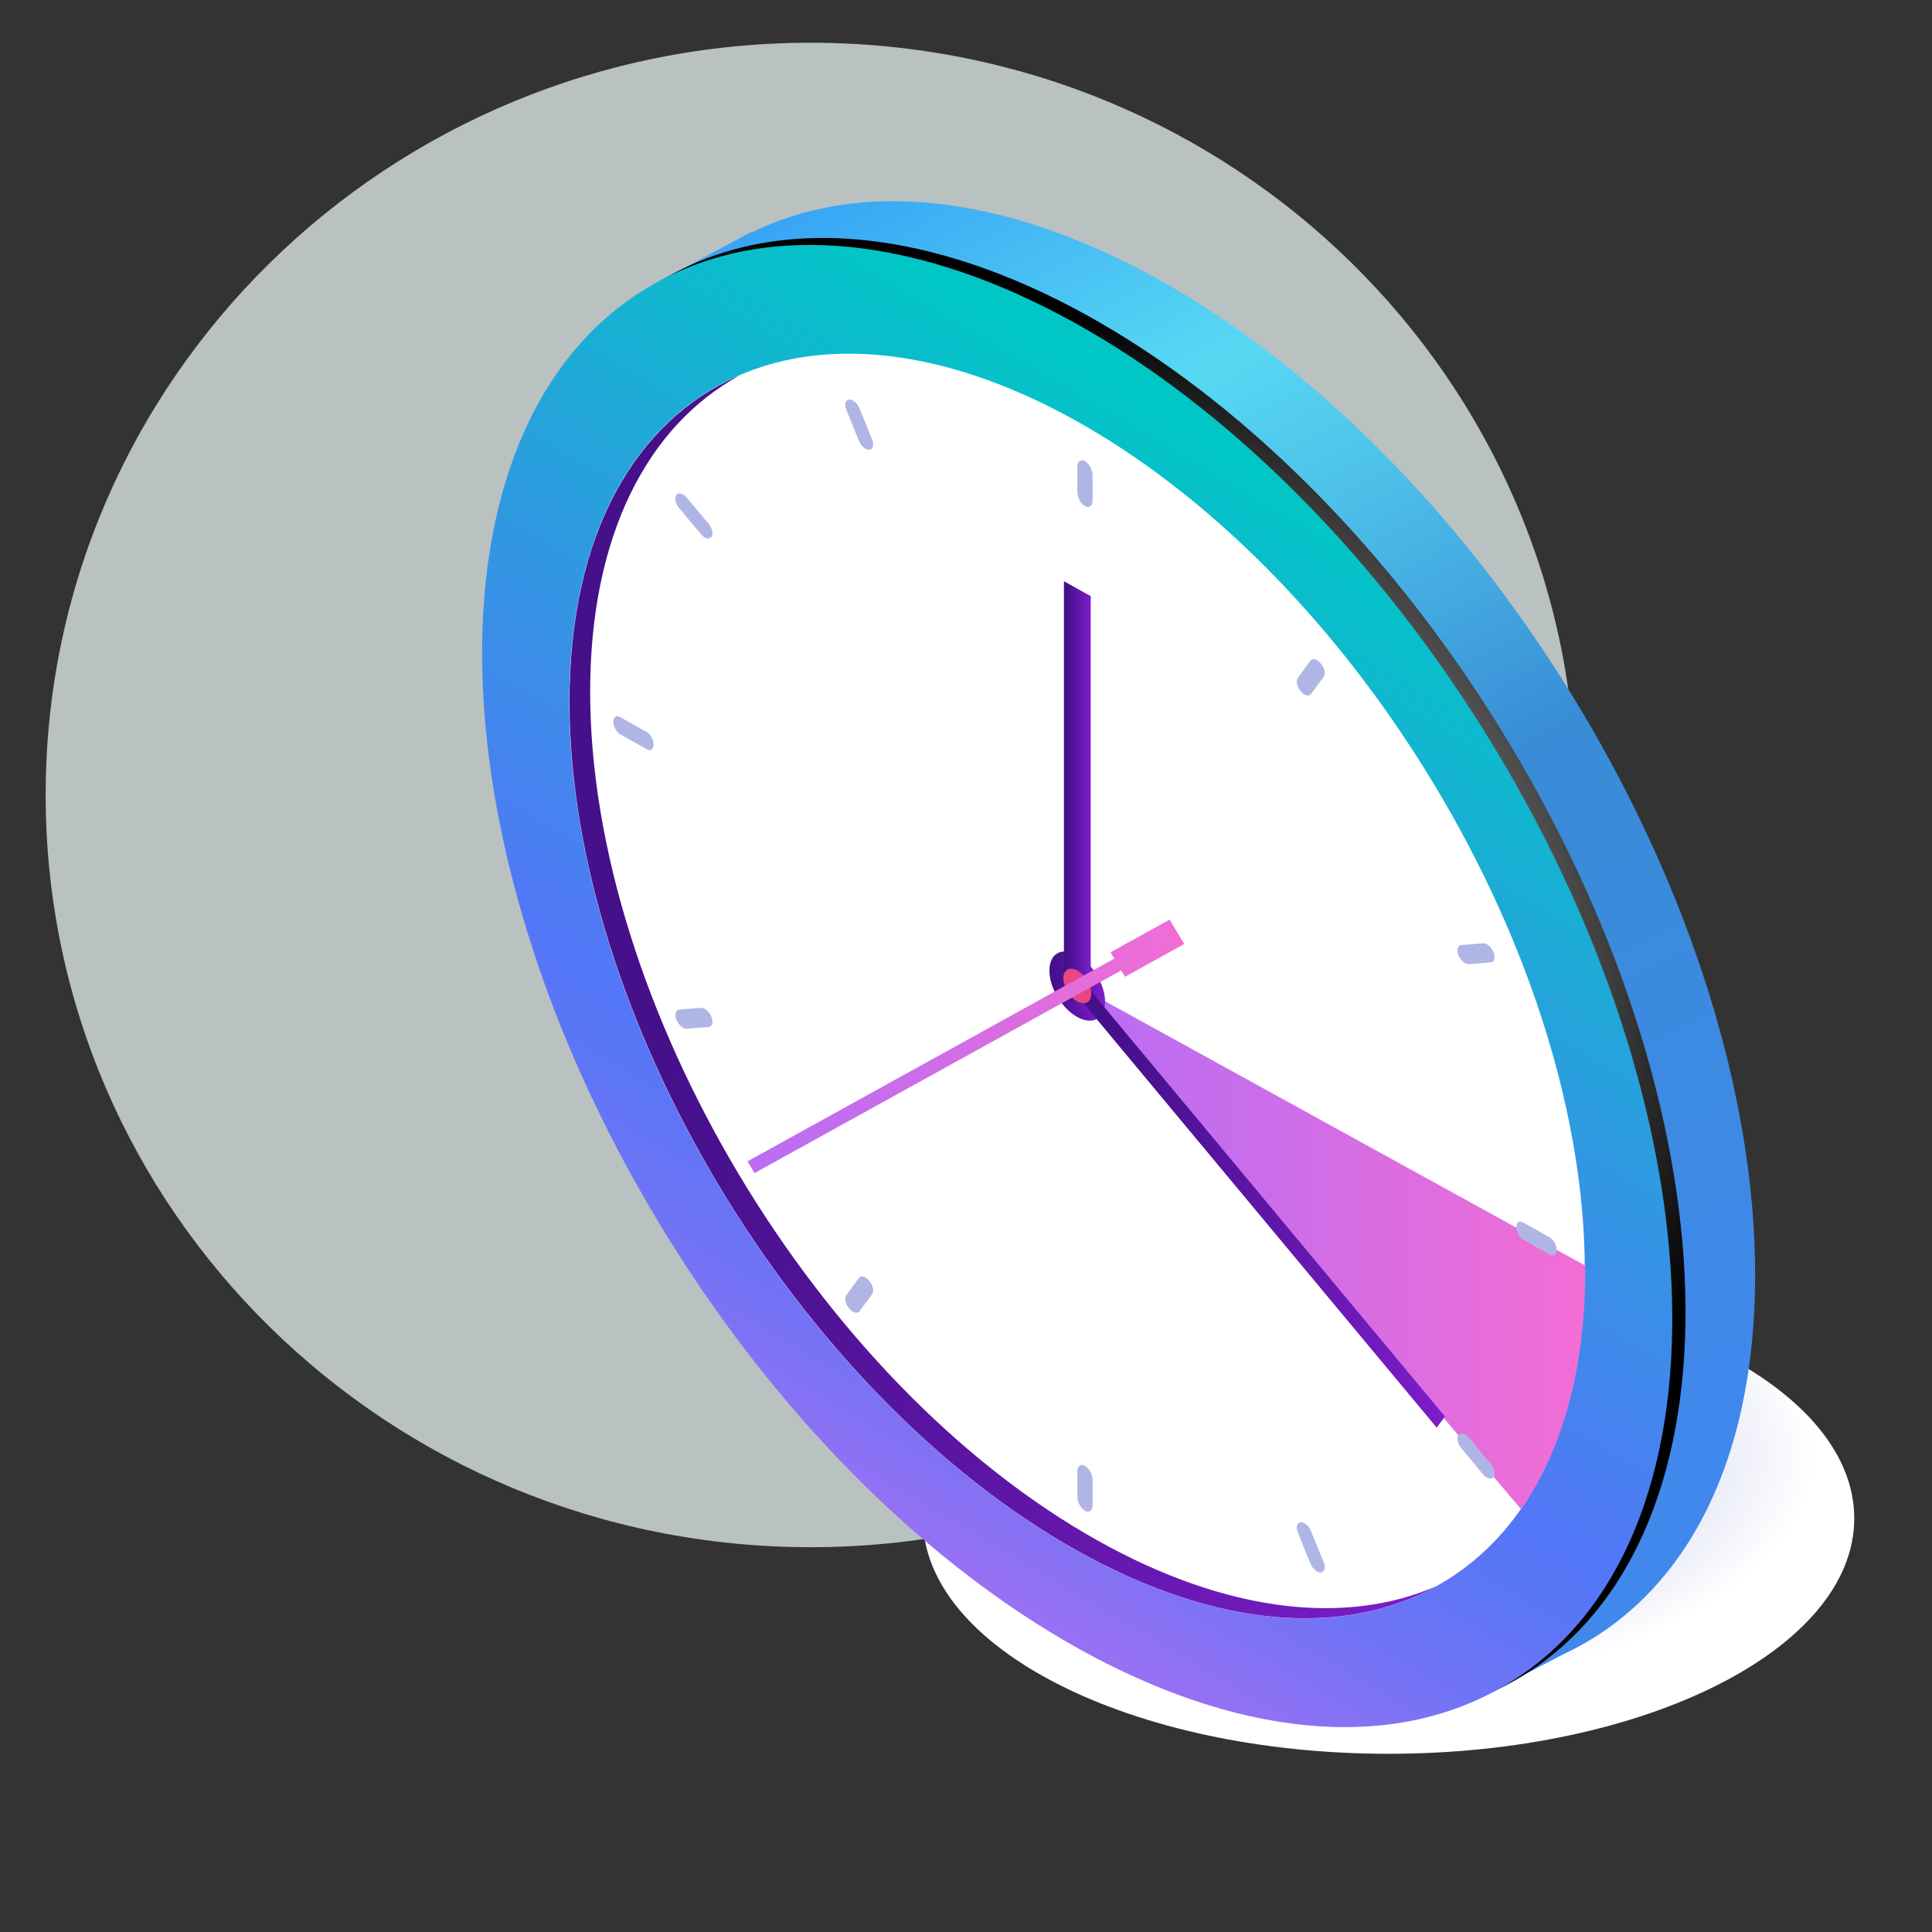
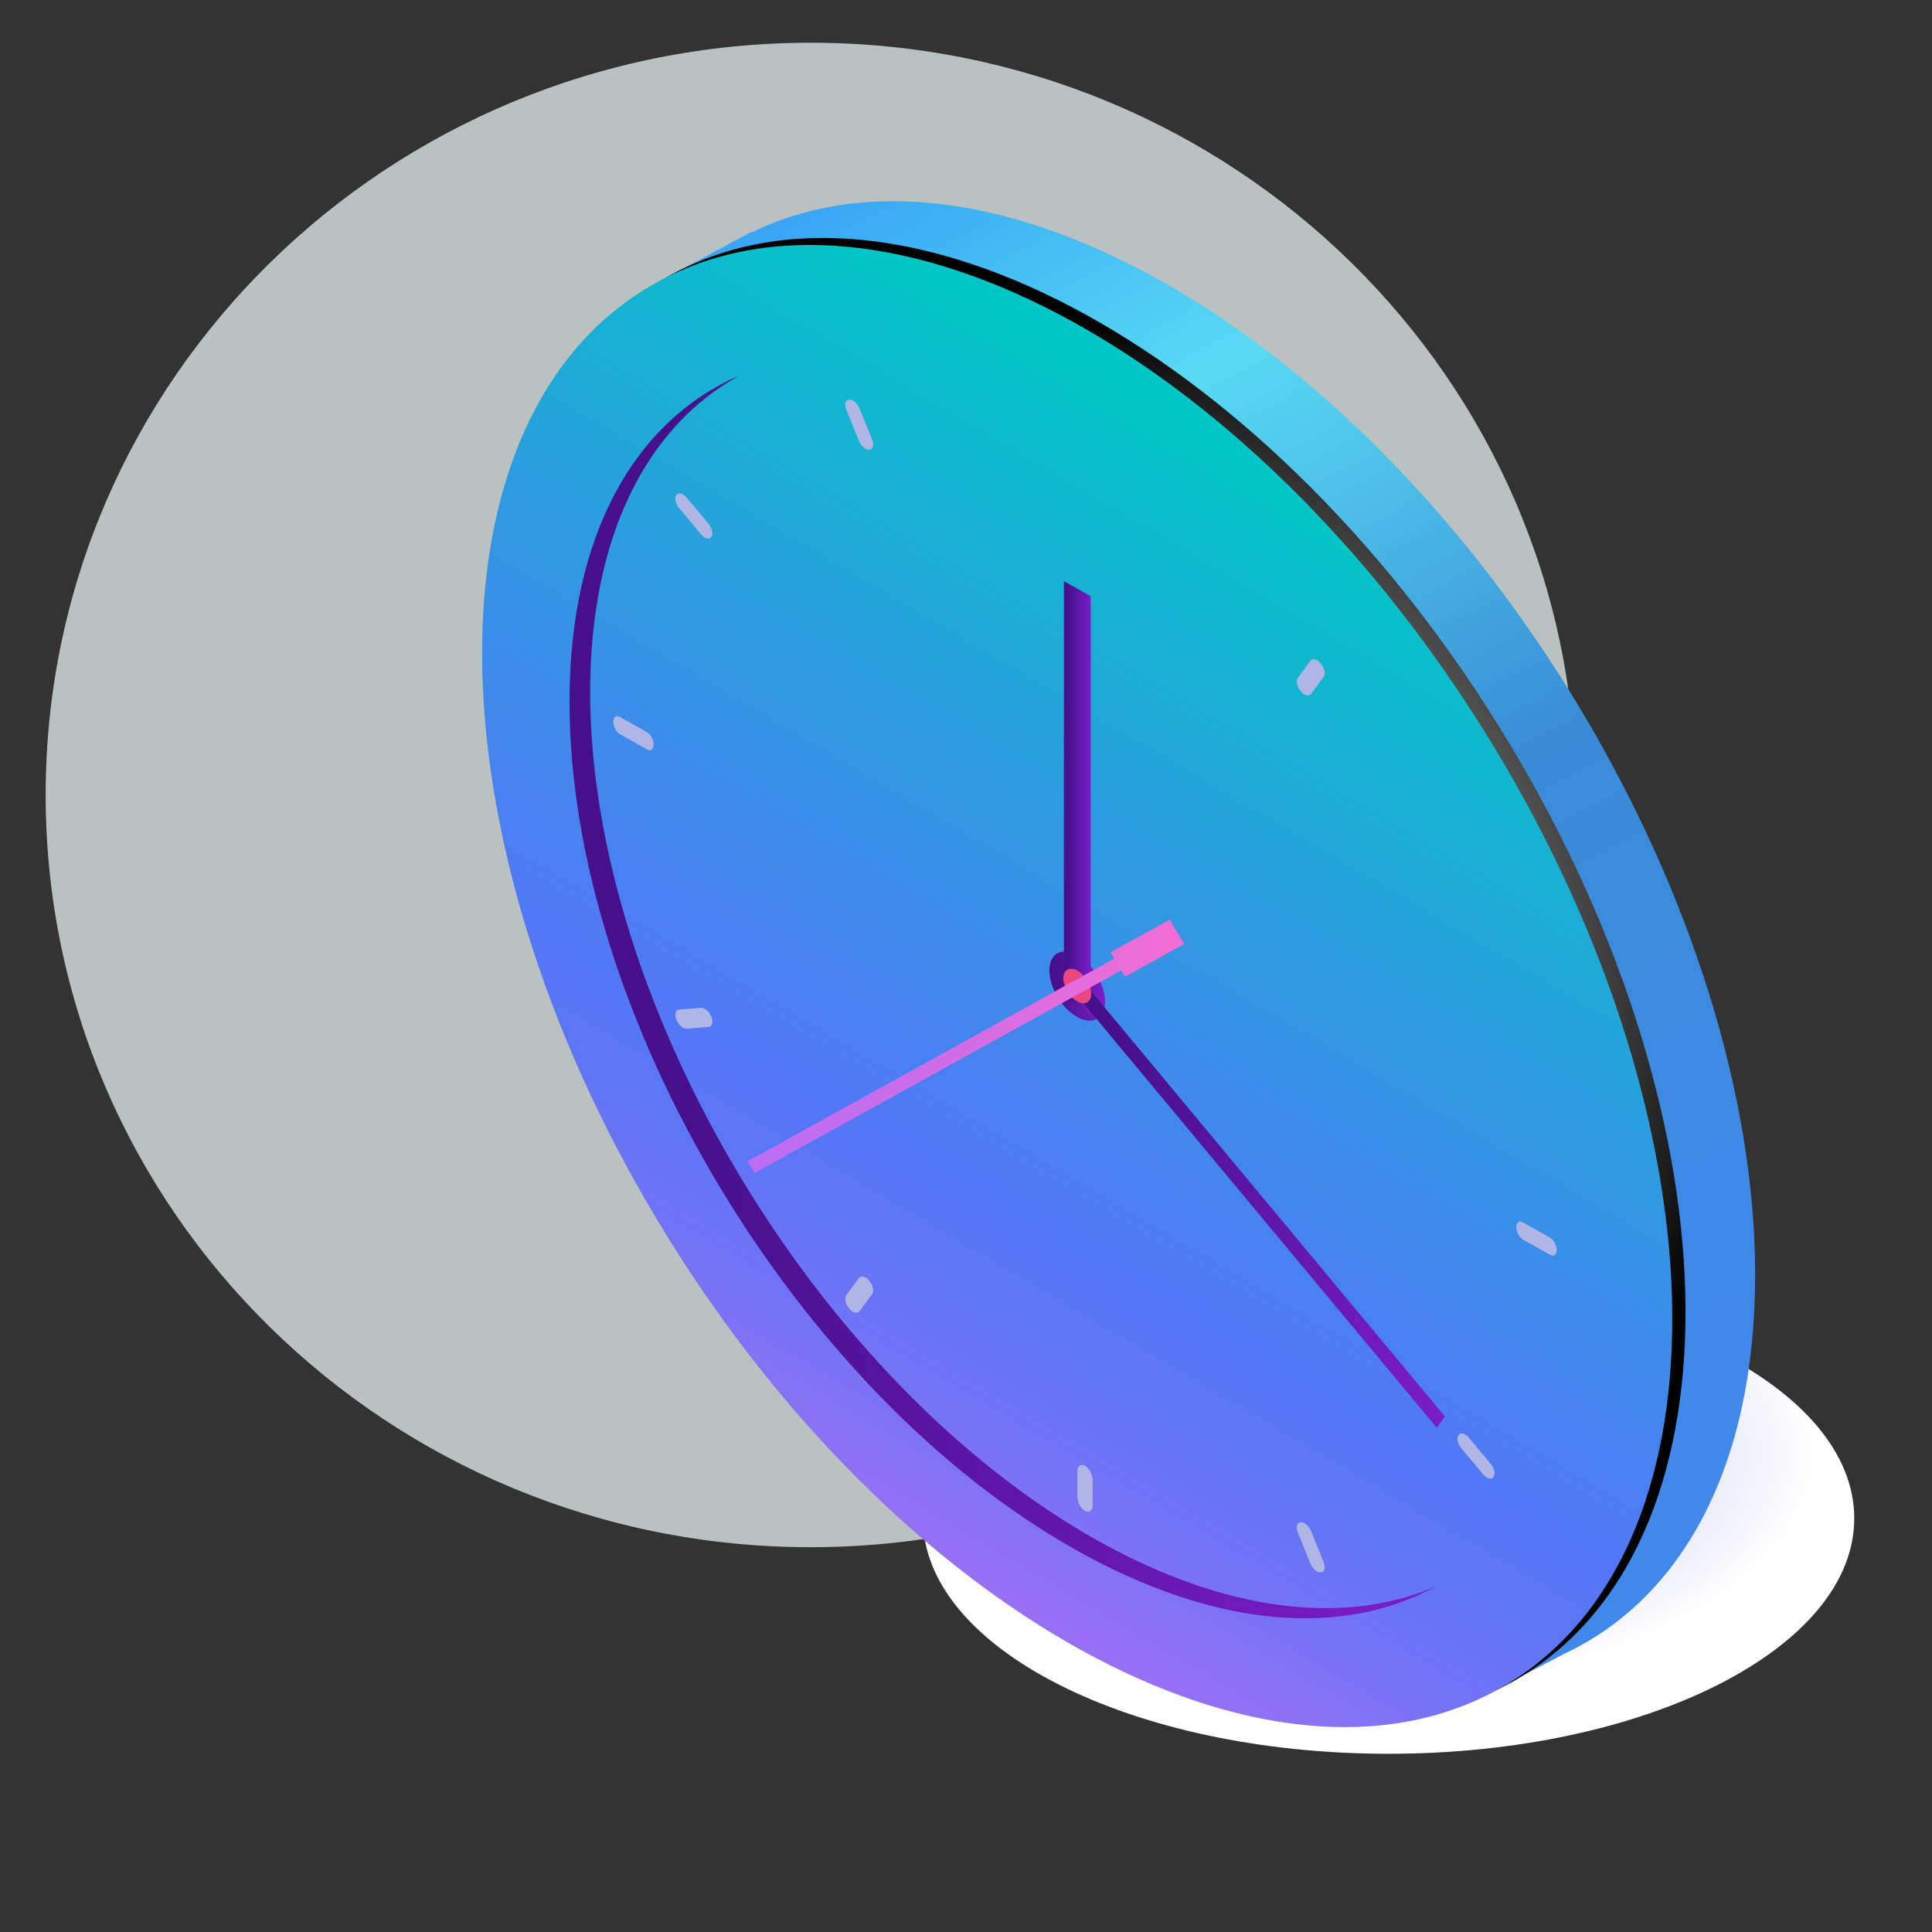
<svg xmlns="http://www.w3.org/2000/svg" width="41" height="41" viewBox="0 0 41 41" fill="none">
  <rect x="0" y="0" width="41" height="41" fill="#333333" stroke="none" />
  <path d="M33.44 16.871C33.44 25.689 26.173 32.834 17.204 32.834C8.236 32.834 0.969 25.689 0.969 16.871C0.969 8.053 8.236 0.907 17.204 0.907C26.173 0.907 33.44 8.053 33.44 16.871Z" fill="#B9C1C1" />
  <path style="mix-blend-mode:multiply" d="M29.468 37.218C34.926 37.218 39.35 34.981 39.35 32.222C39.35 29.462 34.926 27.225 29.468 27.225C24.01 27.225 19.586 29.462 19.586 32.222C19.586 34.981 24.01 37.218 29.468 37.218Z" fill="url(#paint0_radial_311_200)" />
  <path d="M37.247 27.061C37.247 19.306 31.593 9.855 24.621 5.951C21.257 4.07 18.204 3.821 15.94 4.938L15.933 4.926L13.977 5.982L14.885 7.493C14.463 8.66 14.234 10.033 14.234 11.594C14.234 19.349 19.888 28.801 26.86 32.705C28.293 33.505 29.668 34.01 30.952 34.241L31.879 35.783L33.188 35.1C35.685 33.93 37.247 31.134 37.247 27.055V27.061Z" fill="url(#paint1_linear_311_200)" />
  <path style="mix-blend-mode:screen" d="M32.126 35.674C37.027 32.897 36.977 23.976 32.015 15.749C27.052 7.521 19.056 3.103 14.155 5.879C9.254 8.656 9.304 17.577 14.267 25.804C19.229 34.032 27.225 38.45 32.126 35.674Z" fill="url(#paint2_radial_311_200)" />
  <path d="M31.845 35.822C36.746 33.045 36.696 24.125 31.733 15.897C26.771 7.67 18.775 3.251 13.874 6.028C8.973 8.805 9.023 17.726 13.985 25.953C18.948 34.181 26.944 38.599 31.845 35.822Z" fill="url(#paint3_linear_311_200)" />
-   <path d="M30.524 33.638C34.705 31.269 34.662 23.657 30.428 16.636C26.193 9.615 19.37 5.844 15.189 8.213C11.007 10.582 11.05 18.195 15.285 25.215C19.52 32.236 26.342 36.007 30.524 33.638Z" fill="white" />
-   <path d="M32.276 32.027C33.143 30.787 33.642 29.075 33.642 26.954C33.642 26.923 33.642 26.889 33.642 26.858L22.867 20.926L32.279 32.027H32.276Z" fill="url(#paint4_linear_311_200)" />
  <path d="M23.299 32.696C17.346 29.365 12.524 21.302 12.524 14.682C12.524 11.37 13.735 9.045 15.688 7.971C13.477 8.928 12.086 11.342 12.086 14.895C12.086 21.514 16.911 29.58 22.86 32.908C25.831 34.571 28.521 34.74 30.471 33.666C28.566 34.491 26.053 34.235 23.299 32.696Z" fill="url(#paint5_linear_311_200)" />
  <path d="M23.451 21.255C23.451 21.619 23.188 21.763 22.86 21.582C22.533 21.4 22.27 20.96 22.27 20.597C22.27 20.233 22.533 20.089 22.86 20.27C23.184 20.452 23.451 20.892 23.451 21.255Z" fill="url(#paint6_linear_311_200)" />
-   <path d="M23.025 10.742C22.936 10.692 22.863 10.557 22.863 10.44V9.907C22.863 9.79 22.936 9.738 23.025 9.787C23.114 9.837 23.187 9.972 23.187 10.089V10.622C23.187 10.739 23.114 10.791 23.025 10.742Z" fill="#AFB6E5" />
  <path d="M23.025 32.062C22.936 32.012 22.863 31.877 22.863 31.76V31.227C22.863 31.11 22.936 31.058 23.025 31.107C23.114 31.156 23.187 31.292 23.187 31.409V31.941C23.187 32.058 23.114 32.111 23.025 32.062Z" fill="#AFB6E5" />
  <path d="M13.87 15.8C13.87 15.902 13.807 15.948 13.73 15.902L13.155 15.578C13.079 15.535 13.016 15.418 13.016 15.317C13.016 15.215 13.079 15.169 13.155 15.215L13.73 15.538C13.807 15.581 13.87 15.698 13.87 15.8Z" fill="#AFB6E5" />
  <path d="M33.034 26.526C33.034 26.628 32.971 26.674 32.894 26.628L32.319 26.304C32.243 26.261 32.18 26.144 32.18 26.043C32.18 25.941 32.243 25.895 32.319 25.941L32.894 26.264C32.971 26.307 33.034 26.424 33.034 26.526Z" fill="#AFB6E5" />
  <path d="M18.448 9.544C18.369 9.55 18.271 9.464 18.226 9.353L17.959 8.694C17.915 8.584 17.94 8.485 18.02 8.479C18.099 8.473 18.198 8.559 18.242 8.67L18.509 9.329C18.553 9.439 18.528 9.538 18.448 9.544Z" fill="#AFB6E5" />
  <path d="M28.03 33.37C27.951 33.376 27.853 33.29 27.808 33.179L27.541 32.52C27.497 32.409 27.522 32.311 27.602 32.304C27.681 32.298 27.779 32.385 27.824 32.495L28.091 33.154C28.135 33.265 28.11 33.364 28.03 33.37Z" fill="#AFB6E5" />
  <path d="M15.097 21.578C15.142 21.689 15.116 21.788 15.037 21.794L14.576 21.831C14.497 21.837 14.398 21.751 14.354 21.64C14.309 21.529 14.335 21.431 14.414 21.424L14.875 21.387C14.954 21.381 15.053 21.468 15.097 21.578Z" fill="#AFB6E5" />
-   <path d="M31.695 20.209C31.739 20.319 31.714 20.418 31.634 20.424L31.174 20.461C31.094 20.467 30.996 20.381 30.951 20.27C30.907 20.159 30.932 20.061 31.012 20.055L31.472 20.018C31.552 20.012 31.65 20.098 31.695 20.209Z" fill="#AFB6E5" />
  <path d="M15.097 11.394C15.053 11.456 14.951 11.431 14.875 11.336L14.414 10.785C14.335 10.693 14.309 10.566 14.354 10.505C14.398 10.443 14.5 10.468 14.576 10.563L15.037 11.114C15.116 11.207 15.142 11.333 15.097 11.394Z" fill="#AFB6E5" />
  <path d="M31.695 31.344C31.65 31.406 31.549 31.381 31.472 31.286L31.012 30.735C30.932 30.642 30.907 30.516 30.951 30.454C30.996 30.393 31.098 30.417 31.174 30.513L31.634 31.064C31.714 31.156 31.739 31.282 31.695 31.344Z" fill="#AFB6E5" />
  <path d="M18.448 27.182C18.528 27.274 18.553 27.4 18.509 27.462L18.242 27.825C18.198 27.887 18.096 27.862 18.02 27.767C17.94 27.674 17.915 27.548 17.959 27.486L18.226 27.123C18.271 27.061 18.372 27.086 18.448 27.182Z" fill="#AFB6E5" />
  <path d="M28.03 14.082C28.11 14.174 28.135 14.301 28.091 14.362L27.824 14.725C27.779 14.787 27.678 14.762 27.602 14.667C27.522 14.575 27.497 14.448 27.541 14.387L27.808 14.024C27.853 13.962 27.954 13.986 28.03 14.082Z" fill="#AFB6E5" />
  <path d="M23.147 21.499L22.578 21.182V12.334L23.147 12.651V21.499Z" fill="url(#paint7_linear_311_200)" />
  <path d="M22.964 20.806L22.789 21.046L30.489 30.297L30.663 30.06L22.964 20.806Z" fill="url(#paint8_linear_311_200)" />
  <path d="M23.157 21.089C23.157 21.271 23.024 21.342 22.862 21.252C22.7 21.163 22.566 20.941 22.566 20.76C22.566 20.578 22.7 20.507 22.862 20.597C23.024 20.689 23.157 20.907 23.157 21.089Z" fill="#EB4680" />
  <path d="M25.132 20.033L24.821 19.516L23.566 20.209L23.646 20.344L15.863 24.645L16.013 24.894L23.795 20.593L23.874 20.729L25.132 20.033Z" fill="url(#paint9_linear_311_200)" />
  <defs>
    <radialGradient id="paint0_radial_311_200" cx="0" cy="0" r="1" gradientUnits="userSpaceOnUse" gradientTransform="translate(28.672 30.843) scale(9.863 5.015)">
      <stop offset="0.19" stop-color="#AFB6E5" />
      <stop offset="1" stop-color="white" />
    </radialGradient>
    <linearGradient id="paint1_linear_311_200" x1="34.157" y1="34.429" x2="18.168" y2="3.898" gradientUnits="userSpaceOnUse">
      <stop offset="0.09" stop-color="#4088EC" />
      <stop offset="0.5" stop-color="#388CD6" />
      <stop offset="0.69" stop-color="#4DC0E9" />
      <stop offset="0.8" stop-color="#58D9F3" />
      <stop offset="1" stop-color="#38A6F5" />
    </linearGradient>
    <radialGradient id="paint2_radial_311_200" cx="0" cy="0" r="1" gradientUnits="userSpaceOnUse" gradientTransform="translate(23.144 20.776) scale(14.539 14.091)">
      <stop stop-color="white" />
      <stop offset="1" />
    </radialGradient>
    <linearGradient id="paint3_linear_311_200" x1="28.98" y1="11.168" x2="15.833" y2="33.493" gradientUnits="userSpaceOnUse">
      <stop stop-color="#00C7C5" />
      <stop offset="0.33" stop-color="#2D9BE0" />
      <stop offset="0.63" stop-color="#5277F7" />
      <stop offset="0.69" stop-color="#5A76F6" />
      <stop offset="0.79" stop-color="#7273F5" />
      <stop offset="0.91" stop-color="#9970F4" />
      <stop offset="1" stop-color="#BB6DF3" />
    </linearGradient>
    <linearGradient id="paint4_linear_311_200" x1="22.864" y1="26.477" x2="33.639" y2="26.477" gradientUnits="userSpaceOnUse">
      <stop offset="0.04" stop-color="#BB6DF3" />
      <stop offset="0.36" stop-color="#CA6DEA" />
      <stop offset="0.99" stop-color="#F26DD4" />
      <stop offset="1" stop-color="#F36DD4" />
    </linearGradient>
    <linearGradient id="paint5_linear_311_200" x1="12.086" y1="21.157" x2="30.471" y2="21.157" gradientUnits="userSpaceOnUse">
      <stop offset="0.1" stop-color="#45108A" />
      <stop offset="1" stop-color="#7C1DC9" />
    </linearGradient>
    <linearGradient id="paint6_linear_311_200" x1="22.273" y1="20.923" x2="23.451" y2="20.923" gradientUnits="userSpaceOnUse">
      <stop offset="0.1" stop-color="#45108A" />
      <stop offset="1" stop-color="#7C1DC9" />
    </linearGradient>
    <linearGradient id="paint7_linear_311_200" x1="22.578" y1="16.915" x2="23.147" y2="16.915" gradientUnits="userSpaceOnUse">
      <stop offset="0.1" stop-color="#45108A" />
      <stop offset="1" stop-color="#7C1DC9" />
    </linearGradient>
    <linearGradient id="paint8_linear_311_200" x1="22.789" y1="25.553" x2="30.663" y2="25.553" gradientUnits="userSpaceOnUse">
      <stop offset="0.1" stop-color="#45108A" />
      <stop offset="1" stop-color="#7C1DC9" />
    </linearGradient>
    <linearGradient id="paint9_linear_311_200" x1="15.863" y1="22.203" x2="25.132" y2="22.203" gradientUnits="userSpaceOnUse">
      <stop offset="0.04" stop-color="#BB6DF3" />
      <stop offset="0.36" stop-color="#CA6DEA" />
      <stop offset="0.99" stop-color="#F26DD4" />
      <stop offset="1" stop-color="#F36DD4" />
    </linearGradient>
  </defs>
</svg>